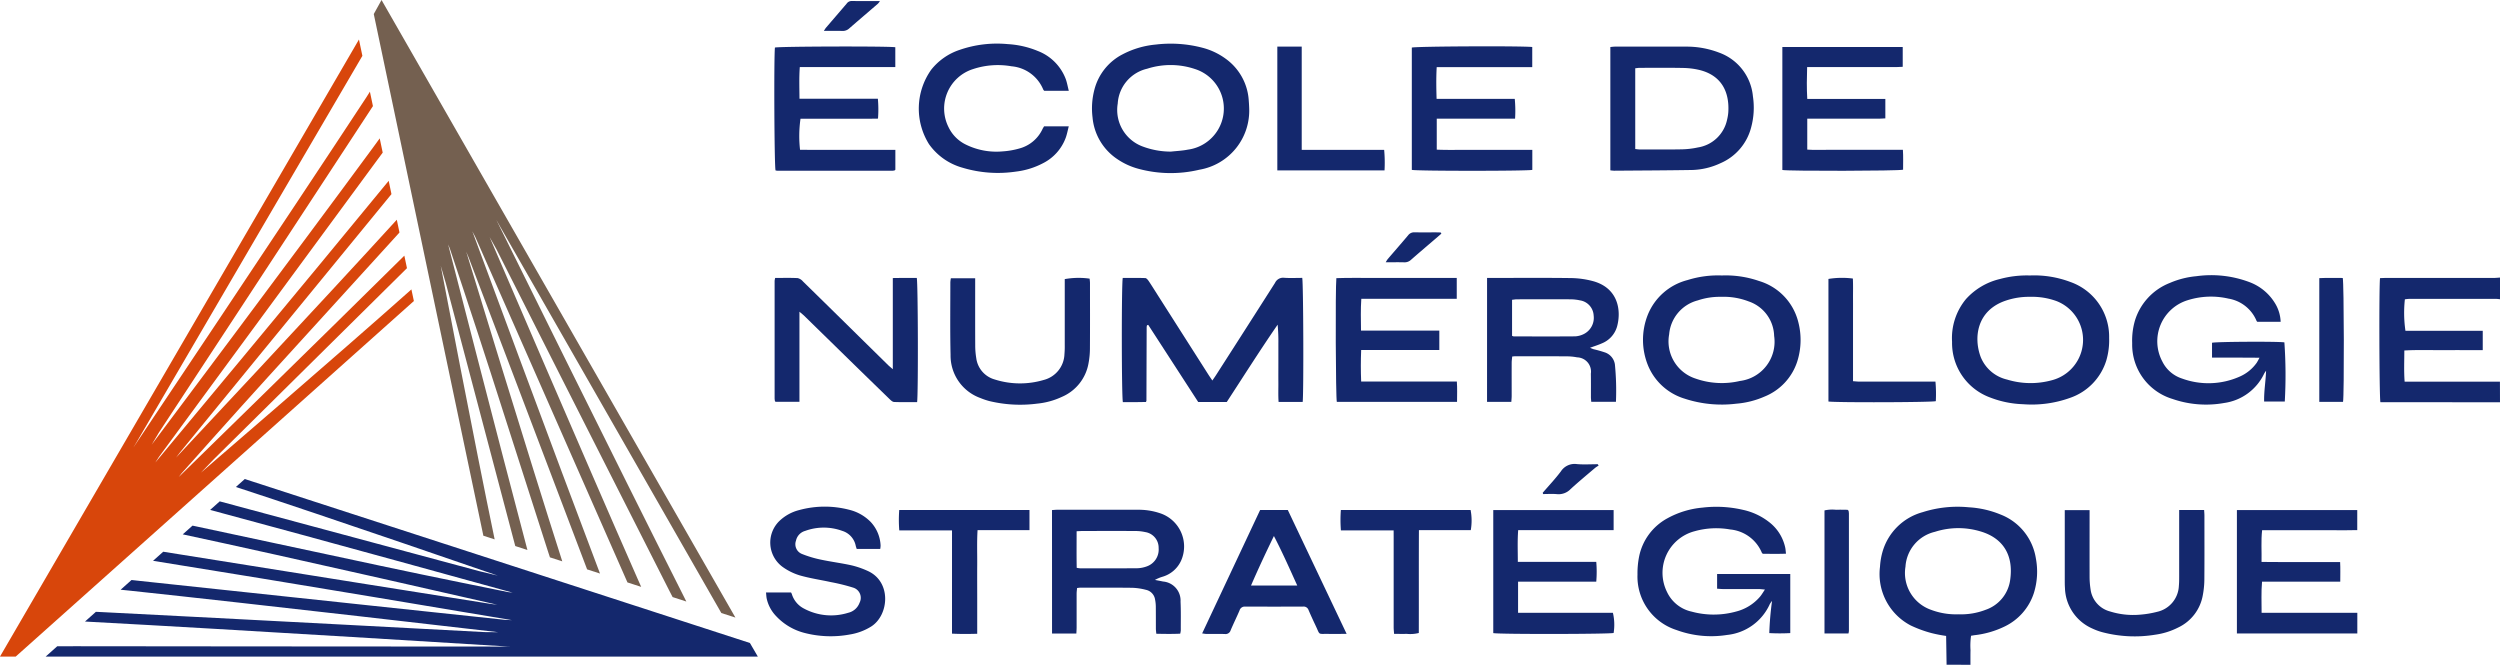
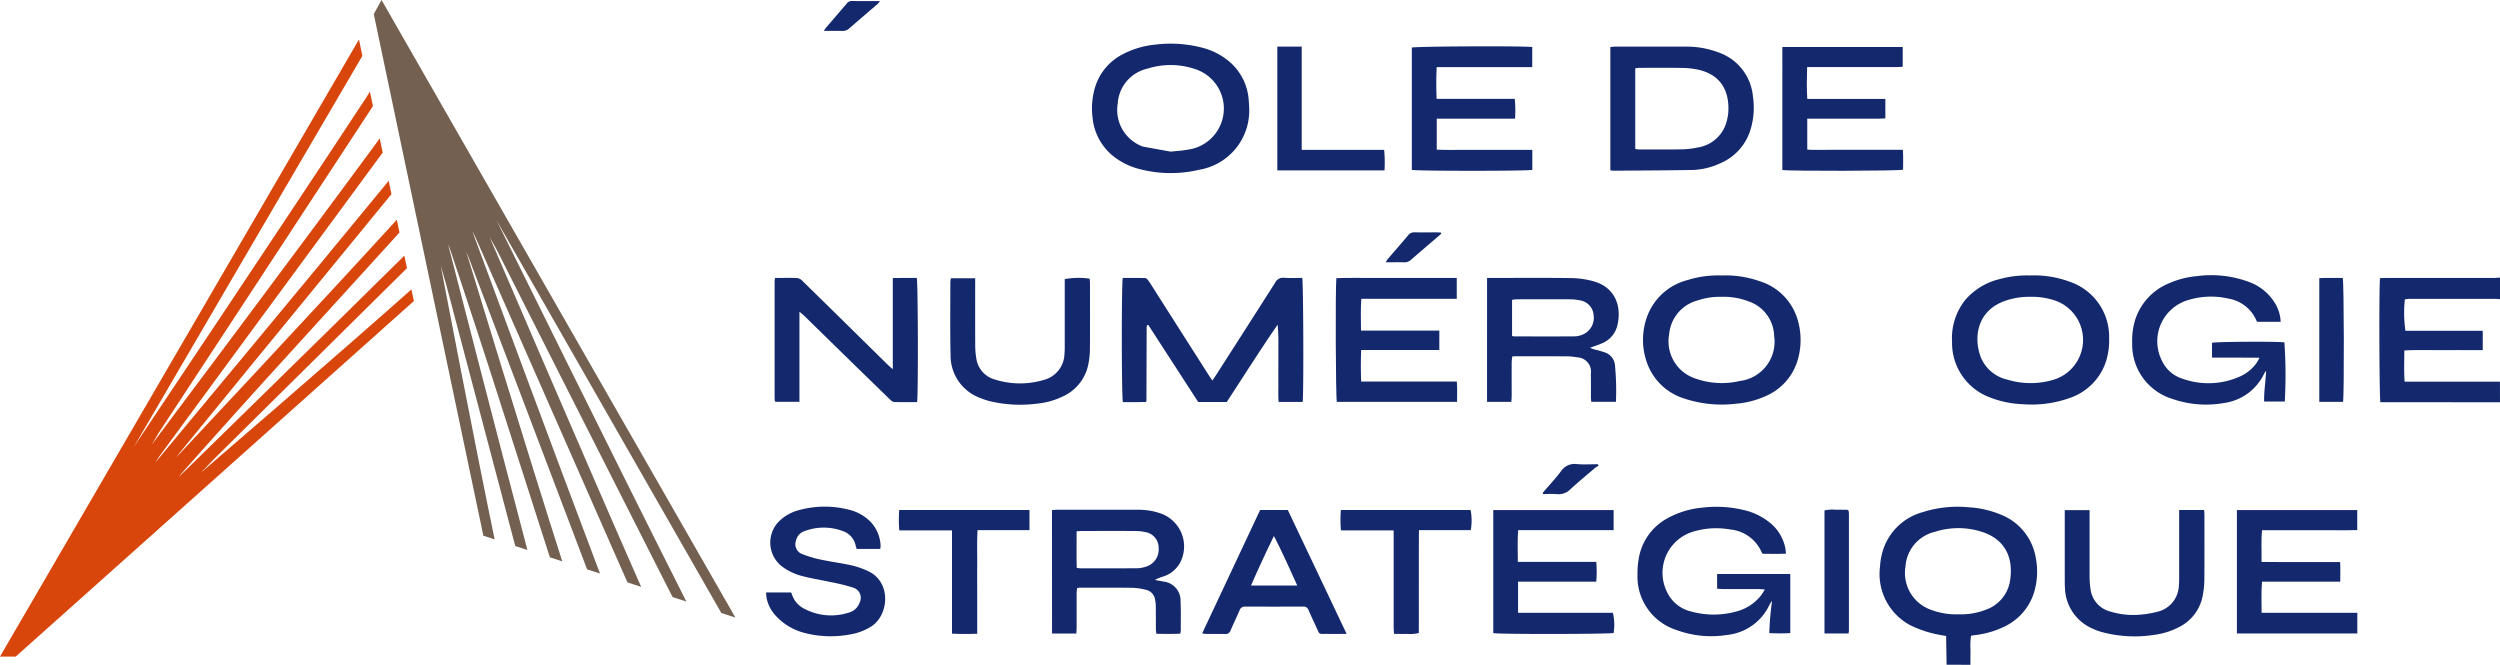
<svg xmlns="http://www.w3.org/2000/svg" width="263.257" height="70" viewBox="0 0 263.257 70">
  <g transform="translate(-50.278 -50.868)">
-     <path d="M70.475,281.425h74.993l-.834-1.431L91.443,262.728l-.345.308-.594.53c9.711,3.166,27.582,9.336,27.582,9.336l-1.932-.467s-18.3-4.925-27.349-7.355l-1.01.9c11.234,3.015,31.857,8.714,31.857,8.714l-.486-.06s-8.336-1.679-13.415-2.765c-6.483-1.386-13.019-2.774-19.5-4.168l-.312-.065-.159.142-.871.777c11.1,2.372,33.123,7.41,33.123,7.41l-.657-.081s-23.129-3.663-34.521-5.5l-1.072.956c12.5,1.991,37.8,6.25,37.8,6.25l-.68-.028s-25.337-2.686-38.481-4.1l-.906-.1-1.147,1.023.892.091c13.231,1.408,38.889,4.384,38.889,4.384l-1.467-.013s-26.675-1.42-40.194-2.1l-.724-.035-1.148,1.024.565.031c14.737.783,44.2,2.613,44.2,2.613l-.911-.008s-17.963-.01-26.944-.018q-8.815-.008-17.63-.018H71.695Z" transform="translate(-15.388 -161.417)" fill="#14286d" />
    <path d="M93.6,94.654c-7.627,6.794-22.167,19.3-22.167,19.3l1.376-1.434S86.473,99.013,93.133,92.417L92.856,91.1C84.592,99.284,69.1,114.407,69.1,114.407l.3-.389s5.65-6.355,9.147-10.195C83,98.922,87.5,93.975,91.966,89.078l.378-.419-.282-1.342c-7.642,8.395-23.246,25.049-23.246,25.049l.4-.527S84.172,93.536,91.5,84.62l-.293-1.4c-8.015,9.79-24.571,29.659-24.571,29.659l.367-.573S82.082,91.774,89.924,81.132l.654-.884-.315-1.5-.631.868C81.75,90.339,66.253,111,66.253,111l.75-1.261S81.669,87.415,89.071,76.082l.478-.732-.319-1.517-.382.607C80.748,86.775,64.326,111.3,64.326,111.3l.466-.783s9.058-15.511,13.59-23.266L88.438,70.058l-.361-1.72-37.8,64.979h1.656L93.86,95.877Z" transform="translate(0 -13.31)" fill="#d8460b" />
    <path d="M235.438,109.979c-3.467-10.809-10.113-32.6-10.113-32.6l.257.61s8.394,22.042,12.472,32.835l1.357.44c-4.491-11.829-13.443-36.037-13.443-36.037l.314.6s10.281,23.313,15.6,35.416l.42.955,1.446.469-.408-.922c-5.364-12.177-15.552-35.912-15.552-35.912l.719,1.279s12.044,23.844,18.179,35.91l.37.719,1.445.469-.28-.562c-6.655-13.172-19.729-39.634-19.729-39.634l.447.794S237.866,90.4,242.329,98.2q4.38,7.65,8.759,15.3l1.1,1.921,1.482.479L216.406,50.868l-.818,1.477,11.541,54.937,1.188.385c-2.087-10-5.676-28.807-5.676-28.807l.556,1.908s4.893,18.542,7.291,27.6l1.28.415c-2.976-11.244-8.351-32.178-8.351-32.178l.189.452s2.692,8.066,4.278,13.012c2.024,6.313,4.073,12.673,6.089,18.988l.165.5Z" transform="translate(-125.951 0)" fill="#746050" />
    <g transform="translate(130.944 50.974)">
      <path d="M888.715,291.639c-.016-1-.031-2.008-.048-3.035a14.278,14.278,0,0,1-1.541-.3,12.667,12.667,0,0,1-2.184-.8,6.107,6.107,0,0,1-3.239-6.18,7.3,7.3,0,0,1,.247-1.515,6.053,6.053,0,0,1,4.254-4.24,12.068,12.068,0,0,1,4.843-.511,10.238,10.238,0,0,1,3.32.749,5.934,5.934,0,0,1,3.747,4.615,7.567,7.567,0,0,1-.208,3.667,5.934,5.934,0,0,1-3.12,3.541,9.68,9.68,0,0,1-3.11.893c-.112.015-.223.036-.384.063a7.193,7.193,0,0,0-.057,1.515c-.013.514-.005,1.027-.007,1.541Zm1.276-5.313a7.119,7.119,0,0,0,2.825-.47,3.871,3.871,0,0,0,2.6-3.189c.346-2.479-.667-4.329-3.1-5.06a8.067,8.067,0,0,0-4.83.034,4.023,4.023,0,0,0-3.1,3.668,4.107,4.107,0,0,0,2.667,4.536A7.458,7.458,0,0,0,889.991,286.326Z" transform="translate(-764.4 -221.745)" fill="#14286d" />
      <path d="M1115.31,186.749l-11.936-.009h-.657c-.12-.483-.153-12.264-.04-13.062.205-.007.425-.021.645-.021q5.654,0,11.308,0c.227,0,.454-.026.681-.04V175.9c-.132-.013-.264-.037-.4-.037q-4.6,0-9.192,0a3.77,3.77,0,0,0-.425.047,13.074,13.074,0,0,0,.06,3.313h8.14v2.036c-1.405,0-2.771-.007-4.138,0s-2.724-.043-4.119.037c0,1.115-.054,2.168.032,3.284h10.036Z" transform="translate(-932.72 -144.495)" fill="#14286d" />
      <path d="M565.465,186.795h-2.536c-.052-.684-.018-1.363-.024-2.04s0-1.37,0-2.055q0-1,0-2a18.785,18.785,0,0,0-.077-2.04c-1.855,2.688-3.583,5.429-5.358,8.145h-3.006l-5.26-8.119a.742.742,0,0,0-.1.026c-.015.007-.034.02-.038.033a.722.722,0,0,0-.03.166q-.013,3.881-.024,7.763a.729.729,0,0,1-.056.131c-.372,0-.782.011-1.192.014s-.832,0-1.232,0c-.141-.495-.153-12.485-.013-13.079.779,0,1.574-.014,2.368.015.126,0,.274.182.363.312.32.473.618.96.925,1.441q2.683,4.212,5.367,8.423c.12.188.249.37.412.611.168-.248.3-.431.418-.619q3.1-4.829,6.182-9.665a.935.935,0,0,1,.952-.535c.64.046,1.286.012,1.912.012C565.538,174.216,565.578,185.9,565.465,186.795Z" transform="translate(-508.955 -144.578)" fill="#14286d" />
      <path d="M1008.924,177.539h-2.454a.419.419,0,0,1-.081-.093,3.888,3.888,0,0,0-2.957-2.35,8.166,8.166,0,0,0-4.286.163,4.525,4.525,0,0,0-2.675,6.47,3.511,3.511,0,0,0,2.068,1.782,8.1,8.1,0,0,0,6.063-.2,4.316,4.316,0,0,0,1.8-1.458,6.015,6.015,0,0,0,.293-.535c-.9,0-1.705-.009-2.513-.011s-1.63,0-2.485,0v-1.561c.4-.116,6.807-.153,7.62-.045a49.333,49.333,0,0,1,.042,6.232h-2.174c-.026-1.088.168-2.15.205-3.244a2.773,2.773,0,0,0-.2.3,5.5,5.5,0,0,1-4.2,3.094,10.779,10.779,0,0,1-5.462-.425,5.976,5.976,0,0,1-4.238-5.869,7.554,7.554,0,0,1,.286-2.369,6.2,6.2,0,0,1,3.672-3.972,9.129,9.129,0,0,1,2.808-.714,11.4,11.4,0,0,1,5.611.635,5.322,5.322,0,0,1,2.7,2.274A4,4,0,0,1,1008.924,177.539Z" transform="translate(-849.431 -143.756)" fill="#14286d" />
      <path d="M790.587,282.081v6.225a20.185,20.185,0,0,1-2.21,0,32.253,32.253,0,0,1,.291-3.386,2.67,2.67,0,0,0-.228.316,5.556,5.556,0,0,1-4.51,3.266,10.606,10.606,0,0,1-5.34-.524,5.907,5.907,0,0,1-4.092-5.848,9.03,9.03,0,0,1,.179-1.924,5.91,5.91,0,0,1,2.979-3.991,9.38,9.38,0,0,1,3.682-1.121,12.374,12.374,0,0,1,4.306.242,6.8,6.8,0,0,1,2.758,1.315,4.6,4.6,0,0,1,1.655,2.66c.039.182.047.371.079.634-.853.033-1.66.01-2.438.015-.055-.06-.091-.084-.105-.117a4.012,4.012,0,0,0-3.333-2.448,8.4,8.4,0,0,0-3.733.181,4.528,4.528,0,0,0-2.92,6.4,3.745,3.745,0,0,0,2.588,2.068,8.834,8.834,0,0,0,4.68-.005,4.9,4.9,0,0,0,2.531-1.572c.167-.2.3-.431.512-.747-.3-.023-.493-.051-.689-.052-1.237,0-2.475,0-3.712,0-.2,0-.405-.023-.635-.036v-1.548Z" transform="translate(-682.732 -221.746)" fill="#14286d" />
      <path d="M762.492,84.51V71.524c.177-.015.34-.041.5-.041,2.492,0,4.984-.005,7.477,0a9.49,9.49,0,0,1,3.458.625,5.417,5.417,0,0,1,3.579,4.617,7.951,7.951,0,0,1-.191,3.278,5.627,5.627,0,0,1-3.234,3.759,7.489,7.489,0,0,1-2.976.711c-2.738.045-5.477.055-8.216.076A3.9,3.9,0,0,1,762.492,84.51Zm2.622-2.244c.194.02.324.045.454.045,1.464,0,2.928.017,4.391-.011a8.851,8.851,0,0,0,1.75-.2,3.73,3.73,0,0,0,3.075-2.921,4.721,4.721,0,0,0,.129-.786c.133-2.133-.709-3.874-3.025-4.448a7.96,7.96,0,0,0-1.746-.216c-1.521-.03-3.042-.013-4.563-.011-.146,0-.291.028-.466.046Z" transform="translate(-673.584 -66.679)" fill="#14286d" />
      <path d="M392.926,173.775c.818,0,1.6-.023,2.372.016a1.046,1.046,0,0,1,.552.348q3.061,2.995,6.109,6,1.424,1.4,2.848,2.8c.128.125.269.237.507.446v-9.6c.469-.005.879-.012,1.289-.014s.832,0,1.234,0c.132.455.162,12.333.035,13.079-.8,0-1.614.019-2.425-.015-.172-.007-.357-.19-.5-.329q-3.092-3-6.172-6.019-1.389-1.356-2.777-2.714c-.129-.126-.273-.236-.515-.443v9.489h-2.509c-.008-.007-.022-.02-.035-.033s-.033-.027-.035-.042a1.823,1.823,0,0,1-.036-.281q0-6.194,0-12.387A2.12,2.12,0,0,1,392.926,173.775Z" transform="translate(-391.965 -144.612)" fill="#14286d" />
      <path d="M921.824,172.684a10.8,10.8,0,0,1,4.254.684,6.113,6.113,0,0,1,4.083,5.888,7.552,7.552,0,0,1-.295,2.366,6.051,6.051,0,0,1-3.826,3.952,11.89,11.89,0,0,1-4.94.667,10.474,10.474,0,0,1-3.45-.7,6.113,6.113,0,0,1-4.029-5.869,6.435,6.435,0,0,1,1.463-4.5,6.964,6.964,0,0,1,3.581-2.116A10.791,10.791,0,0,1,921.824,172.684Zm.03,2.249a7.592,7.592,0,0,0-2.531.384c-3.142,1.033-3.447,3.961-2.677,5.979a3.961,3.961,0,0,0,2.768,2.349,8.446,8.446,0,0,0,4.669.083,4.387,4.387,0,0,0,.559-8.338A7.485,7.485,0,0,0,921.855,174.933Z" transform="translate(-788.729 -143.782)" fill="#14286d" />
-       <path d="M549.8,76.9a6.311,6.311,0,0,1-5.253,6.551,12.977,12.977,0,0,1-6.384-.094,7.307,7.307,0,0,1-2.225-1.01,5.9,5.9,0,0,1-2.63-4.406,7.755,7.755,0,0,1,.2-2.94,5.8,5.8,0,0,1,2.987-3.715,9.339,9.339,0,0,1,3.479-1.018,13.149,13.149,0,0,1,4.921.341,7.188,7.188,0,0,1,2.412,1.139,5.848,5.848,0,0,1,2.452,4.446C549.781,76.456,549.794,76.722,549.8,76.9Zm-8.261,4.644c.6-.067,1.215-.091,1.807-.21a4.366,4.366,0,0,0,.76-8.484,8.053,8.053,0,0,0-5.046-.036,4.009,4.009,0,0,0-3.1,3.668,4.1,4.1,0,0,0,2.667,4.536A8.416,8.416,0,0,0,541.543,81.541Z" transform="translate(-498.926 -65.683)" fill="#14286d" />
+       <path d="M549.8,76.9a6.311,6.311,0,0,1-5.253,6.551,12.977,12.977,0,0,1-6.384-.094,7.307,7.307,0,0,1-2.225-1.01,5.9,5.9,0,0,1-2.63-4.406,7.755,7.755,0,0,1,.2-2.94,5.8,5.8,0,0,1,2.987-3.715,9.339,9.339,0,0,1,3.479-1.018,13.149,13.149,0,0,1,4.921.341,7.188,7.188,0,0,1,2.412,1.139,5.848,5.848,0,0,1,2.452,4.446C549.781,76.456,549.794,76.722,549.8,76.9Zm-8.261,4.644c.6-.067,1.215-.091,1.807-.21a4.366,4.366,0,0,0,.76-8.484,8.053,8.053,0,0,0-5.046-.036,4.009,4.009,0,0,0-3.1,3.668,4.1,4.1,0,0,0,2.667,4.536Z" transform="translate(-498.926 -65.683)" fill="#14286d" />
      <path d="M785.233,172.683a10.707,10.707,0,0,1,3.913.58,6.028,6.028,0,0,1,4.114,4.235,7.485,7.485,0,0,1-.079,4.221,5.958,5.958,0,0,1-3.467,3.722,9.251,9.251,0,0,1-2.975.745,12.515,12.515,0,0,1-5.41-.527,6.074,6.074,0,0,1-3.84-3.427,7.151,7.151,0,0,1-.056-5.4,6.153,6.153,0,0,1,4.185-3.665A10.7,10.7,0,0,1,785.233,172.683Zm-.062,2.249a7.268,7.268,0,0,0-2.478.378,4.036,4.036,0,0,0-3.006,3.56,4.119,4.119,0,0,0,2.784,4.672,8.317,8.317,0,0,0,4.659.251,4.163,4.163,0,0,0,3.611-4.745,3.948,3.948,0,0,0-2.676-3.631A7.315,7.315,0,0,0,785.171,174.932Z" transform="translate(-684.585 -143.781)" fill="#14286d" />
      <path d="M707.969,173.766h.627c2.74,0,5.48-.023,8.22.015a9.4,9.4,0,0,1,2.3.32c2.627.711,3.019,3.038,2.541,4.787a2.711,2.711,0,0,1-1.592,1.765c-.377.172-.778.292-1.252.467a3.8,3.8,0,0,0,.364.15,12.978,12.978,0,0,1,1.252.357,1.574,1.574,0,0,1,1,1.234,27.966,27.966,0,0,1,.111,3.951h-2.6c-.013-.18-.035-.345-.035-.51,0-.818.009-1.636-.006-2.454a1.5,1.5,0,0,0-1.442-1.718,5.683,5.683,0,0,0-1.019-.106c-1.827-.013-3.653-.01-5.48-.012-.093,0-.186.015-.343.029-.019.225-.053.443-.054.66-.005,1.16,0,2.32,0,3.481,0,.2-.023.406-.036.633h-2.558Zm2.632,6.1a.978.978,0,0,0,.185.059c2.152,0,4.3.011,6.455-.007a2.3,2.3,0,0,0,.875-.224,1.909,1.909,0,0,0,1.078-1.969,1.7,1.7,0,0,0-1.458-1.6,4.855,4.855,0,0,0-.962-.108c-1.885-.01-3.771-.006-5.656,0-.163,0-.326.032-.517.052Z" transform="translate(-632.043 -144.605)" fill="#14286d" />
      <path d="M515.546,276.351c.2-.013.364-.033.53-.033q4.284,0,8.569,0a7.007,7.007,0,0,1,2.244.354,3.686,3.686,0,0,1,2.258,4.991,3.1,3.1,0,0,1-1.962,1.708,3.94,3.94,0,0,0-.8.337c.287.056.576.106.861.168A2.012,2.012,0,0,1,529.083,286c.048,1.007.023,2.017.026,3.025a2.237,2.237,0,0,1-.061.342c-.828.039-1.654.026-2.519.008-.018-.217-.043-.381-.044-.545,0-.78,0-1.561-.007-2.341a4.07,4.07,0,0,0-.081-.734,1.228,1.228,0,0,0-.973-1.009,6.536,6.536,0,0,0-1.406-.21c-1.847-.025-3.694-.012-5.541-.011a2.748,2.748,0,0,0-.291.037c-.016.2-.046.4-.047.6,0,1.18,0,2.36,0,3.54,0,.2-.017.41-.027.651h-2.561Zm2.593,2.23c0,1.318-.016,2.581.01,3.851a2.817,2.817,0,0,0,.347.052c2.015,0,4.031.01,6.046-.008a3.141,3.141,0,0,0,1-.2,1.879,1.879,0,0,0,1.234-1.922,1.667,1.667,0,0,0-1.415-1.686,4.8,4.8,0,0,0-1.072-.112c-1.844-.011-3.688-.006-5.532,0C518.587,278.555,518.418,278.569,518.139,278.581Z" transform="translate(-485.434 -222.745)" fill="#14286d" />
      <path d="M851.23,71.653v2.086c-.214.01-.433.028-.651.028q-4.341,0-8.681,0h-.734c-.036,1.147-.052,2.219.014,3.355H849.4v2.049c-.219.011-.439.031-.659.031q-3.427,0-6.854,0h-.709v3.256c.678.052,1.338.019,1.995.024s1.333,0,2,0h6.076c.051.718.015,1.411.02,2.092-.445.136-12.065.161-12.714.03V71.653Z" transform="translate(-731.534 -66.81)" fill="#14286d" />
      <path d="M1039.6,276.456h12.673v2.11c-.824.029-1.654.01-2.483.013s-1.675,0-2.513,0h-5.022c-.126,1.115-.034,2.186-.061,3.339,1.425.023,2.787.008,4.148.011s2.7,0,4.128,0c.038.689.013,1.343.014,2.066h-8.237c-.1,1.118-.042,2.169-.046,3.282h10.079v2.176H1039.6Z" transform="translate(-884.714 -222.851)" fill="#14286d" />
-       <path d="M405.494,71.513V73.6H395.437c-.084,1.133-.039,2.2-.033,3.335h8.254a12.31,12.31,0,0,1,.013,2.094c-1.4.027-2.761.009-4.123.012s-2.7,0-4.037,0a12.946,12.946,0,0,0-.048,3.274c.813,0,1.643.006,2.472.007s1.675,0,2.512,0H405.5v2.085c-.008.009-.02.023-.034.036s-.027.033-.043.036a1.067,1.067,0,0,1-.223.039q-6.053,0-12.105,0a1.268,1.268,0,0,1-.212-.034c-.129-.43-.181-11.924-.064-12.938C393.216,71.423,404.77,71.388,405.494,71.513Z" transform="translate(-391.882 -66.644)" fill="#14286d" />
      <path d="M687.367,71.427v2.119H677.306c-.063,1.136-.047,2.205-.011,3.34h8.23a13.039,13.039,0,0,1,.033,2.086h-8.247v3.264c1.109.051,2.223.017,3.336.023s2.209,0,3.314,0h3.413v2.107c-.477.129-12.173.132-12.689,0V71.489C675.108,71.357,685.981,71.3,687.367,71.427Z" transform="translate(-606.683 -66.584)" fill="#14286d" />
      <path d="M713.321,284v3.279h9.987a5.5,5.5,0,0,1,.076,2.121c-.418.127-12.089.146-12.675.014V276.459h12.674v2.115H713.332c-.085,1.136-.037,2.205-.037,3.339h8.26a12.257,12.257,0,0,1,0,2.086Z" transform="translate(-634.13 -222.853)" fill="#14286d" />
      <path d="M653.784,173.772v2.195H643.733c-.077,1.135-.042,2.206-.031,3.35h8.246v2.043h-8.23c-.044,1.132-.046,2.2,0,3.319h10.076c.054.735.022,1.423.02,2.144h-12.66c-.114-.42-.162-11.868-.048-13.028,1.386-.052,2.786-.015,4.184-.022s2.818,0,4.228,0Z" transform="translate(-581.05 -144.611)" fill="#14286d" />
-       <path d="M472.453,75.143h-2.585a.615.615,0,0,1-.107-.134,3.976,3.976,0,0,0-3.334-2.444,8.31,8.31,0,0,0-4.059.295,4.36,4.36,0,0,0-2.573,6.123,3.9,3.9,0,0,0,1.768,1.8,7.278,7.278,0,0,0,3.93.742,8.3,8.3,0,0,0,1.736-.3,3.761,3.761,0,0,0,2.461-2.059c.049-.1.113-.194.161-.277h2.6c-.113.435-.184.824-.316,1.191a4.9,4.9,0,0,1-2.415,2.7,8.168,8.168,0,0,1-2.82.872,12.92,12.92,0,0,1-5.646-.41,6.434,6.434,0,0,1-3.525-2.485,7.061,7.061,0,0,1,.243-7.838,6.392,6.392,0,0,1,3.006-2.089,12.018,12.018,0,0,1,5.058-.6,9.718,9.718,0,0,1,3.153.722A5.1,5.1,0,0,1,472.13,73.9C472.269,74.283,472.338,74.692,472.453,75.143Z" transform="translate(-440.573 -65.69)" fill="#14286d" />
      <path d="M401.1,279.414h-2.475c-.033-.107-.074-.211-.1-.319a2.059,2.059,0,0,0-1.416-1.582,5.692,5.692,0,0,0-3.912,0,1.362,1.362,0,0,0-.967,1.031,1.1,1.1,0,0,0,.66,1.409,11.6,11.6,0,0,0,1.958.585c1.058.226,2.136.36,3.193.593a9.194,9.194,0,0,1,1.721.588c2.582,1.145,2.259,4.708.361,5.879a6.052,6.052,0,0,1-2.23.825,10.987,10.987,0,0,1-4.751-.163,6.2,6.2,0,0,1-3.006-1.776,3.853,3.853,0,0,1-.988-1.836c-.041-.2-.047-.407-.073-.65h2.635a1.043,1.043,0,0,1,.085.172,2.548,2.548,0,0,0,1.291,1.53,6.028,6.028,0,0,0,4.645.435,1.666,1.666,0,0,0,1.194-1.054,1.122,1.122,0,0,0-.657-1.589,20.427,20.427,0,0,0-2.371-.588c-1.094-.241-2.209-.4-3.282-.71a6.17,6.17,0,0,1-1.823-.91,3.175,3.175,0,0,1-.317-4.808,4.662,4.662,0,0,1,2.073-1.151,10.209,10.209,0,0,1,5.3-.033,4.719,4.719,0,0,1,2.252,1.283,3.875,3.875,0,0,1,1.04,2.47A2.012,2.012,0,0,1,401.1,279.414Z" transform="translate(-389.077 -221.714)" fill="#14286d" />
      <path d="M470.62,173.809h2.561v.65c0,2.15-.006,4.3.005,6.452a8.2,8.2,0,0,0,.108,1.3,2.691,2.691,0,0,0,1.944,2.253,8.77,8.77,0,0,0,5.173.048,2.9,2.9,0,0,0,2.17-2.71,9.378,9.378,0,0,0,.032-.969q0-3.169,0-6.338v-.6a8.313,8.313,0,0,1,2.62-.048c.012.151.038.315.038.48,0,2.3.01,4.606-.006,6.909a8.6,8.6,0,0,1-.15,1.53,4.722,4.722,0,0,1-2.791,3.524,7.943,7.943,0,0,1-2.629.72,13.843,13.843,0,0,1-5.044-.277,7.221,7.221,0,0,1-.917-.313,4.746,4.746,0,0,1-3.144-4.545c-.06-2.549-.023-5.1-.024-7.65A3.463,3.463,0,0,1,470.62,173.809Z" transform="translate(-451.158 -144.611)" fill="#14286d" />
      <path d="M975.514,276.424h2.628c.011.208.03.393.031.578,0,2.264.012,4.529-.007,6.793a9.3,9.3,0,0,1-.171,1.641,4.635,4.635,0,0,1-2.579,3.359,7.594,7.594,0,0,1-2.44.763,13.342,13.342,0,0,1-5.6-.278,6.4,6.4,0,0,1-1.014-.378,4.812,4.812,0,0,1-2.875-4.267c-.024-.322-.02-.647-.021-.97q0-3.254,0-6.508v-.716h2.614v.615c0,2.15-.005,4.3,0,6.451a8.607,8.607,0,0,0,.1,1.247,2.774,2.774,0,0,0,2.056,2.354,8.157,8.157,0,0,0,3.159.338,10.331,10.331,0,0,0,1.8-.3,2.924,2.924,0,0,0,2.287-2.734c.031-.321.032-.646.032-.969q0-3.168,0-6.336Z" transform="translate(-826.707 -222.826)" fill="#14286d" />
      <path d="M597.172,289.453c-.746,0-1.369.006-1.991,0-1.047-.012-.8.14-1.243-.8-.268-.567-.532-1.137-.779-1.714a.538.538,0,0,0-.568-.362q-3.056.012-6.111,0a.57.57,0,0,0-.59.418c-.3.7-.638,1.381-.934,2.081a.556.556,0,0,1-.606.39c-.647-.02-1.294,0-1.942-.009-.126,0-.252-.029-.452-.054l6.108-13h2.911Zm-5.2-5.091c-.819-1.806-1.578-3.524-2.458-5.215-.837,1.72-1.636,3.425-2.412,5.215Z" transform="translate(-536.033 -222.808)" fill="#14286d" />
      <path d="M447.858,276.439h13.715v2.12h-5.467c-.076,1.263-.027,2.454-.036,3.645s0,2.4,0,3.6v3.666c-.9.023-1.738.035-2.655-.015V278.587h-5.552A13.876,13.876,0,0,1,447.858,276.439Z" transform="translate(-433.832 -222.838)" fill="#14286d" />
      <path d="M648.737,278.585h-5.553a14.274,14.274,0,0,1-.005-2.148h13.663a5.9,5.9,0,0,1,.018,2.119H651.4c-.02,3.659,0,7.243-.013,10.83a3.667,3.667,0,0,1-1.281.091c-.416.016-.834,0-1.323,0-.017-.256-.044-.474-.044-.692q0-4.739,0-9.477Z" transform="translate(-582.649 -222.836)" fill="#14286d" />
      <path d="M617.775,82.35h8.68a14.73,14.73,0,0,1,.04,2.164H615.206V71.48h2.569Z" transform="translate(-561.366 -66.678)" fill="#14286d" />
-       <path d="M858.95,186.779V173.871a9.012,9.012,0,0,1,2.572-.042c.035.7.012,1.415.016,2.129s0,1.446,0,2.169v6.513c.259.017.478.044.7.045q3.626,0,7.252,0h.729a14.706,14.706,0,0,1,.037,2.058C869.815,186.872,859.714,186.9,858.95,186.779Z" transform="translate(-747.076 -144.605)" fill="#14286d" />
      <path d="M1078.525,186.831h-2.5V173.8c.83-.041,1.657-.015,2.47-.017C1078.629,174.25,1078.654,186.173,1078.525,186.831Z" transform="translate(-912.463 -144.618)" fill="#14286d" />
      <path d="M859.73,289.3h-2.524V276.343a3.708,3.708,0,0,1,1.214-.068c.416-.018.834,0,1.215,0,.049.047.064.059.076.073s.031.028.033.044a1.953,1.953,0,0,1,.034.281q0,6.185,0,12.37A1.732,1.732,0,0,1,859.73,289.3Z" transform="translate(-745.748 -222.7)" fill="#14286d" />
      <path d="M669.006,153.769c-.27.235-.54.47-.812.7-.792.68-1.589,1.355-2.374,2.044a.978.978,0,0,1-.716.271c-.622-.017-1.246-.005-1.952-.005a2.961,2.961,0,0,1,.205-.331c.717-.836,1.444-1.663,2.151-2.507a.789.789,0,0,1,.682-.316c.835.016,1.671,0,2.507.006.089,0,.179.015.268.022Z" transform="translate(-597.896 -129.267)" fill="#14286d" />
      <path d="M732.583,259.107c.642-.748,1.323-1.466,1.913-2.253a1.717,1.717,0,0,1,1.681-.767c.729.065,1.469.014,2.2.014l.094.144a3.26,3.26,0,0,0-.366.238c-.868.74-1.749,1.467-2.589,2.237a1.741,1.741,0,0,1-1.427.532c-.484-.046-.976-.01-1.465-.01Z" transform="translate(-650.796 -207.323)" fill="#14286d" />
      <path d="M414.678,54.461a3.38,3.38,0,0,1,.2-.315c.73-.852,1.463-1.7,2.192-2.553a.636.636,0,0,1,.523-.281c.969.013,1.939.005,2.984.005a1.947,1.947,0,0,1-.212.28c-1.008.87-2.022,1.732-3.026,2.606a.99.99,0,0,1-.723.262C416,54.45,415.381,54.461,414.678,54.461Z" transform="translate(-408.583 -51.313)" fill="#14286d" />
    </g>
  </g>
</svg>